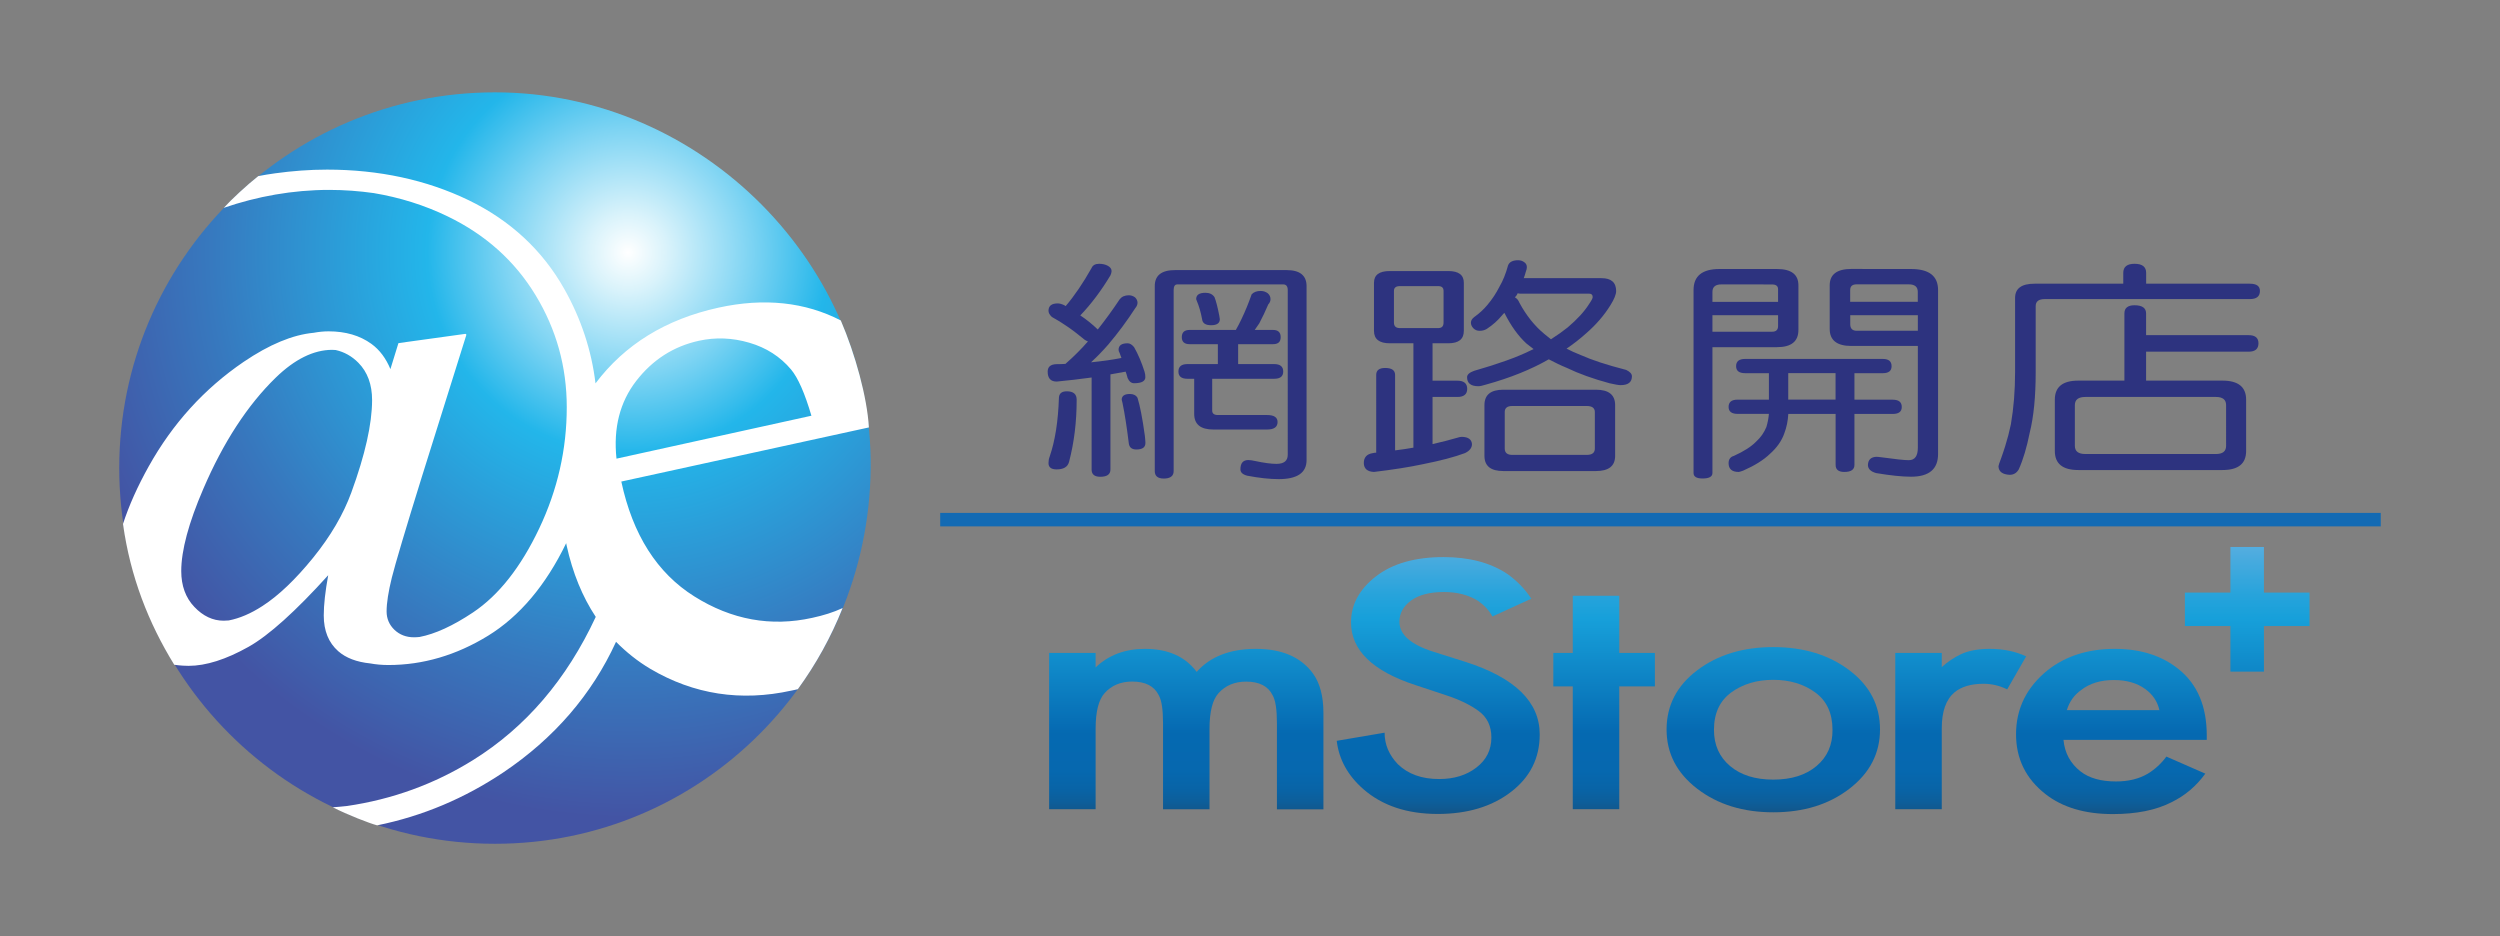
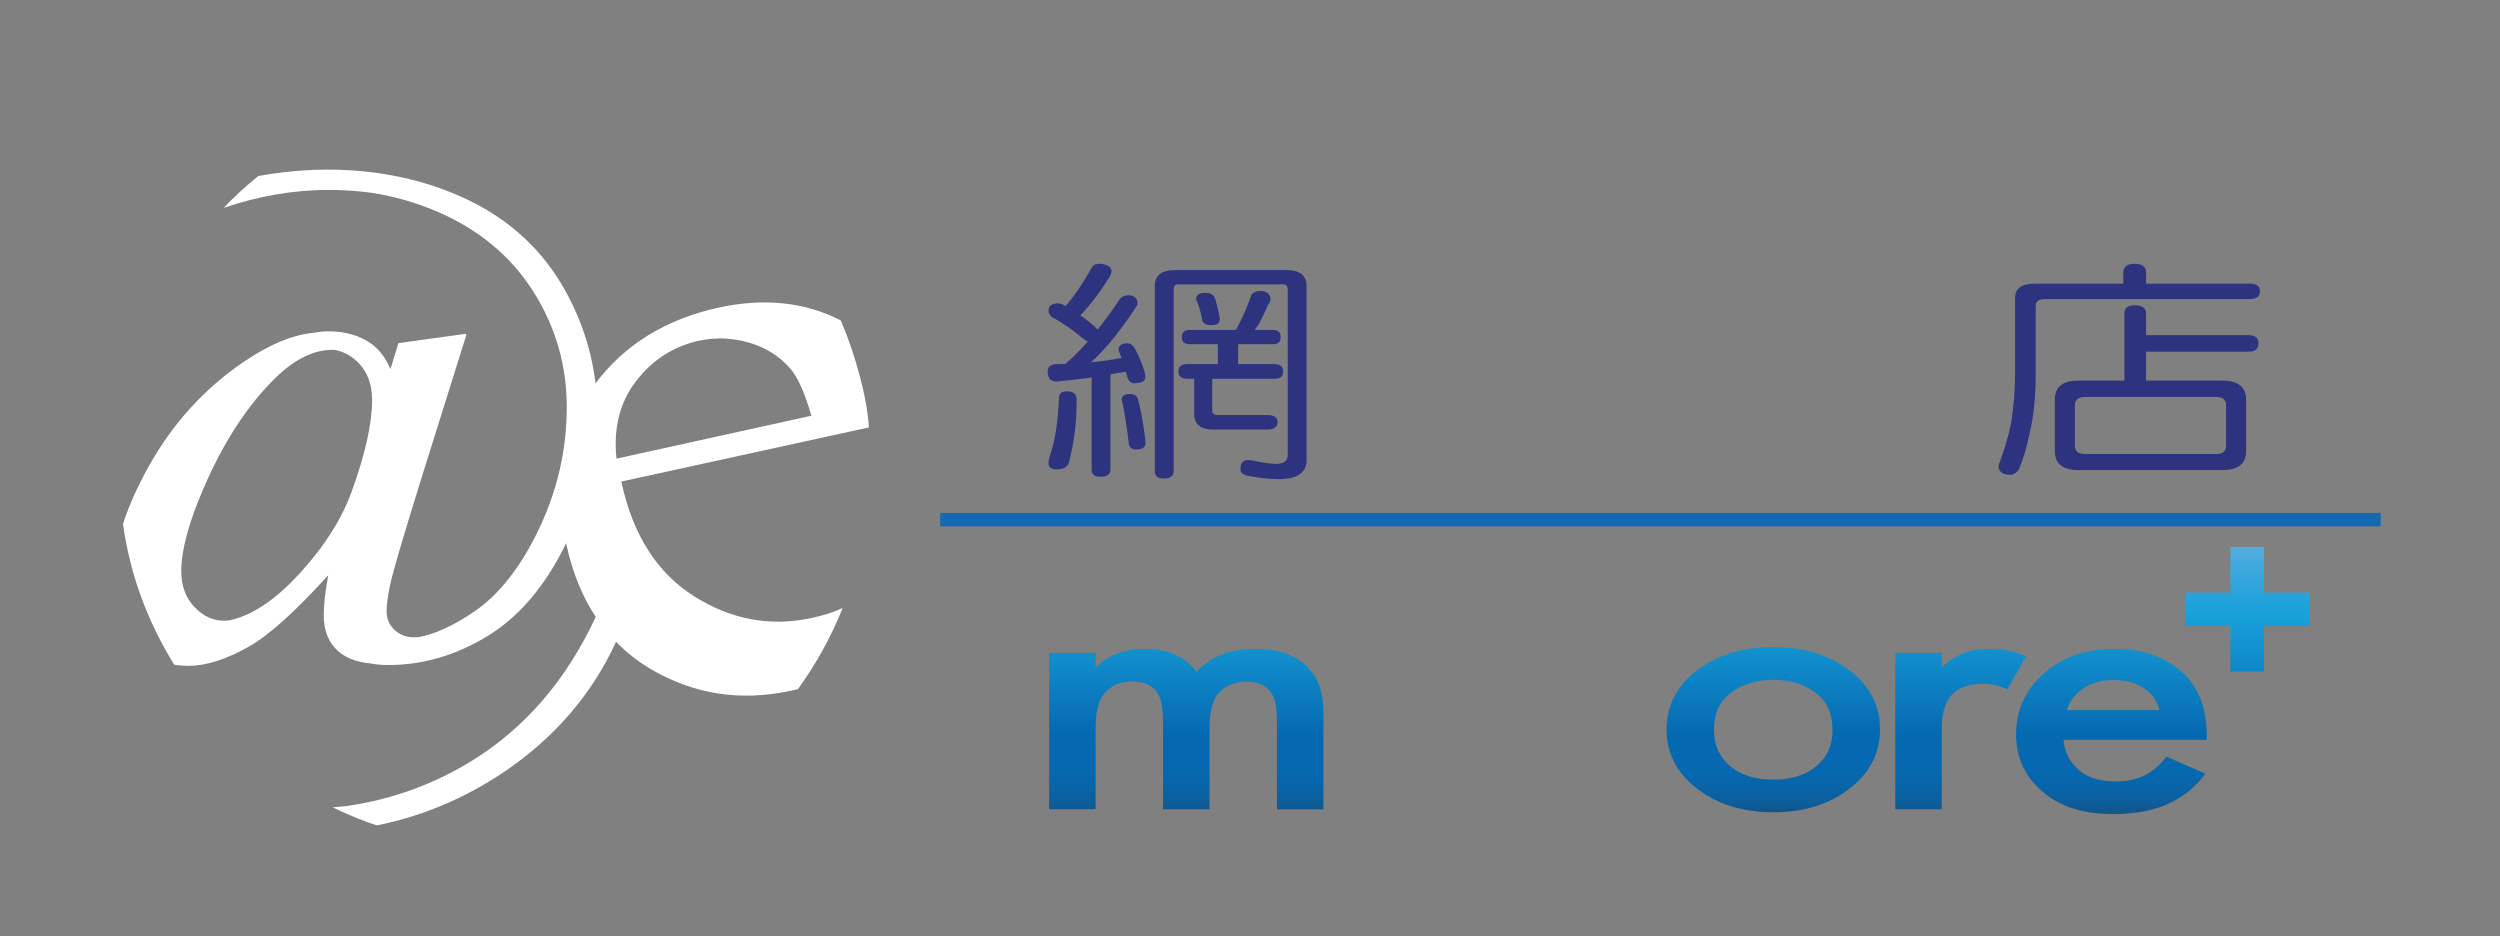
<svg xmlns="http://www.w3.org/2000/svg" version="1.1" id="Layer_1" x="0px" y="0px" viewBox="0 0 393.11 147.2" style="enable-background:new 0 0 393.11 147.2;" xml:space="preserve">
  <rect x="0" y="0" width="393.11" height="147.2" fill="#808080" stroke="none" />
  <style type="text/css">
	.st0{fill:url(#SVGID_1_);}
	.st1{fill:#FFFFFF;}
	.st2{fill:#2D337F;}
	.st3{fill:#136AB3;}
	.st4{fill:url(#SVGID_00000178922273382645704060000010488862345748905133_);}
	.st5{fill:url(#SVGID_00000105407528544795783920000011136287928348295094_);}
	.st6{fill:url(#SVGID_00000019662400745314525040000014614216861135312024_);}
	.st7{fill:url(#SVGID_00000086683237662203049110000000538660704649911957_);}
	.st8{fill:url(#SVGID_00000121266532231821926530000015526305731844973712_);}
	.st9{fill:url(#SVGID_00000080176448078338492090000011219229945215246520_);}
	.st10{fill:url(#SVGID_00000058551062798275718070000006392039307979339707_);}
</style>
  <g>
    <g>
      <g>
        <radialGradient id="SVGID_1_" cx="98.746" cy="39.7" r="93.678" gradientUnits="userSpaceOnUse">
          <stop offset="0" style="stop-color:#FFFFFF" />
          <stop offset="0.064" style="stop-color:#DAF3FB" />
          <stop offset="0.206" style="stop-color:#7ED4F3" />
          <stop offset="0.337" style="stop-color:#23B6EA" />
          <stop offset="0.706" style="stop-color:#3778BE" />
          <stop offset="0.949" style="stop-color:#4354A4" />
        </radialGradient>
-         <path class="st0" d="M136.91,73.6c-0.33,32.63-26.45,59.08-59.08,59.08c-32.63,0-59.08-26.45-59.08-59.08     c0-32.63,26.45-59.08,59.08-59.08C110.46,14.52,137.24,41.82,136.91,73.6z" />
        <path class="st1" d="M132.21,50.39c-5.57-2.88-12.03-3.6-19.25-2.01c-8.31,1.83-14.73,5.81-19.32,11.9     c-0.62-5.16-2.25-10.12-4.89-14.81c-3.44-6.12-8.52-10.83-15.1-14.01c-6.58-3.17-14.05-4.79-22.22-4.79     c-2.75,0-5.47,0.21-8.15,0.58c-0.87,0.1-1.81,0.29-2.67,0.44c-1.77,1.39-4.29,3.73-5.42,4.99c5.23-1.8,10.85-2.82,16.57-2.82     c2.4,0,4.73,0.18,7,0.5c4.11,0.69,7.98,1.9,11.62,3.66c5.96,2.88,10.57,7.01,13.84,12.4c3.27,5.39,4.9,11.26,4.9,17.61     c0,6.61-1.44,12.97-4.33,19.06c-2.89,6.09-6.36,10.5-10.41,13.21c-3.16,2.11-5.96,3.39-8.41,3.86c-0.3,0.03-0.6,0.05-0.88,0.05     c-1.22,0-2.25-0.4-3.07-1.18c-0.81-0.78-1.23-1.75-1.23-2.89c0-1.32,0.28-3.11,0.82-5.3c0.56-2.22,2.14-7.56,4.72-15.85     l6.99-22.29c0.02-0.05,0.01-0.11-0.03-0.15c-0.04-0.04-0.09-0.06-0.14-0.05l-9.4,1.3c0,0,0,0.01-0.01,0.01l-1.09,0.15l-1.26,4.08     c-0.69-1.67-1.68-3.02-2.99-3.97c-1.79-1.3-4.05-1.97-6.73-1.97c-0.76,0-1.55,0.08-2.36,0.23c-3.29,0.31-6.96,1.83-11.01,4.58     c-6.19,4.22-11.15,9.69-14.9,16.4c-1.77,3.17-3.12,6.18-4.06,9.08c1.16,8.3,4,15.54,8.06,22.14c1.01,0.15,1.95,0.17,2.26,0.17     c2.71,0,5.88-1,9.42-2.99c3.19-1.79,7.42-5.61,12.53-11.26c-0.46,2.52-0.7,4.64-0.7,6.32c0,2.42,0.76,4.29,2.28,5.63     c1.21,1.06,2.89,1.7,5.04,1.92c0.87,0.16,1.82,0.25,2.86,0.25c5.41,0,10.67-1.54,15.65-4.6c4.95-3.04,9.09-7.94,12.29-14.56     c0.02,0.12,0.04,0.24,0.07,0.37c0.95,4.32,2.48,8.05,4.58,11.22c-4.58,9.84-11.01,17.36-19.3,22.52     c-6.08,3.78-12.7,6.18-19.83,7.22c-0.72,0.09-1.5,0.14-2.22,0.2c2.29,1.18,5.82,2.54,6.97,2.84c7.17-1.45,13.79-4.27,19.84-8.32     c8.01-5.38,13.95-12.28,17.73-20.54c1.6,1.62,3.39,3.06,5.41,4.26c6.83,4.02,14.22,5.16,22.17,3.41c0.4-0.09,0.63-0.12,1.01-0.22     c2.85-3.92,5.22-8.19,7.04-12.76c-1.52,0.7-2.99,1.15-4.77,1.54c-6.5,1.44-12.69,0.31-18.55-3.37     c-5.86-3.68-9.69-9.7-11.48-18.06l38.93-8.51C136.36,62.47,134.47,55.65,132.21,50.39z M55.25,77.43     C54,80.86,52,84.29,49.23,87.71c-2.77,3.41-5.42,5.94-7.96,7.58c-1.83,1.19-3.6,1.94-5.3,2.27c-0.27,0.02-0.54,0.04-0.81,0.04     c-1.69,0-3.24-0.73-4.6-2.17c-1.37-1.43-2.06-3.33-2.06-5.63c0-3.25,1.17-7.6,3.47-12.93c3.13-7.3,6.96-13.18,11.38-17.48     c2.99-2.91,5.98-4.38,8.88-4.38c0.19,0,0.37,0.01,0.56,0.03c1.34,0.3,2.53,0.96,3.56,2c1.44,1.46,2.16,3.42,2.16,5.88     C58.5,66.66,57.42,71.49,55.25,77.43z M96.94,72.12c-0.51-4.82,0.53-8.89,3.1-12.22c2.58-3.33,5.86-5.44,9.87-6.32     c2.6-0.57,5.24-0.47,7.91,0.31c2.67,0.78,4.86,2.18,6.57,4.21c1.09,1.3,2.16,3.73,3.2,7.27L96.94,72.12z" />
      </g>
      <g>
        <path class="st2" d="M172.84,41.48c0.53,0,0.99,0.11,1.37,0.32c0.38,0.21,0.58,0.49,0.58,0.82c0,0.19-0.06,0.42-0.18,0.68     c-1.42,2.37-3,4.48-4.74,6.3c0.97,0.64,1.89,1.38,2.75,2.21c1.24-1.57,2.39-3.16,3.46-4.77c0.32-0.4,0.8-0.61,1.42-0.61     c0.35,0,0.68,0.11,0.97,0.32c0.27,0.26,0.4,0.55,0.4,0.86c0,0.28-0.12,0.57-0.36,0.85c-1.27,1.97-2.69,3.88-4.25,5.73     c-0.83,0.95-1.73,1.88-2.7,2.78c1.71-0.17,3.3-0.39,4.78-0.68c-0.09-0.29-0.18-0.54-0.27-0.75c-0.12-0.21-0.18-0.39-0.18-0.53     c0-0.69,0.47-1.03,1.42-1.03c0.35,0,0.69,0.2,1.02,0.61c0.65,1.14,1.19,2.42,1.64,3.85c0.09,0.29,0.13,0.57,0.13,0.86     c0,0.64-0.59,0.96-1.77,0.96c-0.44,0-0.78-0.27-1.02-0.82c-0.09-0.36-0.19-0.69-0.31-1c-0.77,0.14-1.57,0.29-2.39,0.43v14.96     c0,0.76-0.53,1.14-1.59,1.14c-0.92,0-1.37-0.38-1.37-1.14V59.36c-1.89,0.26-3.72,0.47-5.49,0.64c-0.95,0-1.42-0.52-1.42-1.57     c0-0.76,0.47-1.15,1.42-1.17c0.47,0,0.93-0.01,1.37-0.04c1.3-1.14,2.48-2.31,3.54-3.53c-0.17-0.07-0.34-0.15-0.49-0.25     c-1.15-0.95-2.13-1.69-2.92-2.21c-0.65-0.45-1.4-0.92-2.26-1.39c-0.35-0.33-0.53-0.65-0.53-0.96c0-0.79,0.49-1.17,1.46-1.17     c0.27,0,0.61,0.09,1.02,0.28c0.06,0.05,0.13,0.1,0.22,0.14c1.36-1.59,2.72-3.59,4.07-5.98C171.83,41.7,172.23,41.48,172.84,41.48     z M167.75,61.53c1.03,0,1.55,0.44,1.55,1.32c0,3.49-0.4,6.75-1.2,9.79c-0.21,0.78-0.86,1.17-1.95,1.17c-0.86,0-1.28-0.33-1.28-1     c0-0.36,0.06-0.69,0.18-1c0.86-2.49,1.34-5.58,1.46-9.26C166.54,61.87,166.95,61.53,167.75,61.53z M177.67,61.95     c0.56,0,0.96,0.2,1.2,0.61c0.38,1.21,0.77,3.19,1.15,5.95c0.06,0.55,0.09,0.93,0.09,1.14c0,0.69-0.47,1.03-1.42,1.03     c-0.74,0-1.14-0.34-1.2-1.03c-0.3-2.44-0.62-4.53-0.98-6.27l-0.13-0.53C176.39,62.25,176.82,61.95,177.67,61.95z M184.76,42.47     h17.54c2.1,0,3.15,0.84,3.15,2.53v27.35c0,1.99-1.46,2.99-4.38,2.99c-1.42,0-3.07-0.18-4.96-0.54c-0.71-0.19-1.06-0.52-1.06-1     c0-0.97,0.41-1.46,1.24-1.46c0.29,0,0.63,0.05,1.02,0.14c1.45,0.31,2.58,0.46,3.41,0.46c1.18,0,1.77-0.48,1.77-1.43V45.61     c0-0.59-0.24-0.89-0.71-0.89h-16.65c-0.39,0-0.58,0.3-0.58,0.89v28.46c0,0.78-0.52,1.18-1.55,1.18c-0.95,0-1.42-0.39-1.42-1.18     V45C181.57,43.32,182.64,42.47,184.76,42.47z M198.23,45.75c0.42,0,0.78,0.12,1.11,0.36c0.3,0.26,0.44,0.57,0.44,0.93     c0,0.31-0.12,0.58-0.35,0.82c-0.44,1.05-0.92,2.04-1.42,2.99c-0.24,0.33-0.47,0.68-0.71,1.03h2.88c0.8,0,1.2,0.38,1.2,1.14     c0,0.74-0.4,1.1-1.2,1.1h-5.49v3.13h5.67c0.94,0,1.42,0.39,1.42,1.17c0,0.76-0.47,1.14-1.42,1.14h-9.75v4.99     c0,0.47,0.29,0.71,0.89,0.71h7.75c1.09,0,1.64,0.37,1.64,1.1c0,0.78-0.55,1.18-1.64,1.18h-8.46c-2.01,0-3.01-0.82-3.01-2.46     v-5.52h-1.06c-0.95,0-1.42-0.38-1.42-1.14c0-0.78,0.47-1.17,1.42-1.17h4.78v-3.13h-4.43c-0.83,0-1.24-0.37-1.24-1.1     c0-0.76,0.41-1.14,1.24-1.14h7.26c0.32-0.57,0.62-1.14,0.89-1.71c0.59-1.24,1.12-2.53,1.59-3.88     C197.13,45.93,197.61,45.75,198.23,45.75z M189.55,46.04c0.65,0,1.12,0.23,1.42,0.68c0.24,0.59,0.49,1.56,0.75,2.89     c0.06,0.28,0.09,0.47,0.09,0.57c0,0.64-0.46,0.96-1.37,0.96c-0.89,0-1.36-0.32-1.42-0.96c-0.21-1.12-0.49-2.08-0.84-2.89     l-0.09-0.25C188.09,46.37,188.57,46.04,189.55,46.04z" />
-         <path class="st2" d="M218.53,42.62h9.21c1.63,0,2.44,0.62,2.44,1.85v7.55c0,1.31-0.81,1.96-2.44,1.96h-2.48v5.88h3.9     c1.03,0,1.55,0.43,1.55,1.28c0,0.85-0.52,1.28-1.55,1.28h-3.9v7.41c1.45-0.33,2.75-0.66,3.9-1c0.26-0.09,0.5-0.14,0.71-0.14     c1,0.02,1.53,0.4,1.59,1.14c0,0.59-0.37,1.07-1.11,1.42c-1.66,0.62-3.87,1.2-6.65,1.75c-2.1,0.45-4.65,0.85-7.66,1.21     c-1.03-0.05-1.57-0.51-1.59-1.39c0-0.9,0.47-1.43,1.42-1.57c0.18-0.05,0.36-0.07,0.53-0.07V58.96c0-0.74,0.47-1.1,1.42-1.1     c1.03,0,1.55,0.37,1.55,1.1v11.86c1.12-0.14,2.08-0.28,2.88-0.43V53.98h-3.72c-1.65,0-2.48-0.65-2.48-1.96v-7.55     C216.05,43.23,216.88,42.62,218.53,42.62z M226.15,51.59c0.56,0,0.84-0.29,0.84-0.86v-4.99c0-0.5-0.28-0.75-0.84-0.75h-6.03     c-0.62,0-0.93,0.25-0.93,0.75v4.99c0,0.57,0.31,0.86,0.93,0.86H226.15z M236.56,49.2c-0.15,0.12-0.26,0.24-0.35,0.36     c-0.68,0.83-1.49,1.55-2.44,2.17c-0.32,0.19-0.69,0.29-1.11,0.29c-0.38,0-0.71-0.13-0.97-0.39c-0.27-0.28-0.4-0.58-0.4-0.89     c0-0.33,0.18-0.63,0.53-0.89c0.8-0.57,1.49-1.21,2.08-1.92c0.74-0.88,1.36-1.82,1.86-2.81c0.56-0.95,1.02-2.08,1.37-3.38     c0.21-0.55,0.74-0.82,1.59-0.82c0.35,0,0.67,0.1,0.93,0.29c0.3,0.19,0.44,0.46,0.44,0.82c0,0.19-0.06,0.44-0.18,0.75     c-0.09,0.33-0.19,0.66-0.31,0.96h12.23c1.53,0,2.3,0.68,2.3,2.03c0,0.52-0.3,1.26-0.89,2.21c-0.98,1.59-2.25,3.06-3.81,4.42     c-1,0.9-2.04,1.71-3.1,2.42c0.68,0.36,1.42,0.69,2.21,1c1.74,0.78,4.13,1.57,7.18,2.35c0.59,0.29,0.89,0.62,0.89,1     c0,0.93-0.59,1.39-1.77,1.39c-0.33,0-0.9-0.1-1.73-0.29c-2.63-0.71-4.87-1.52-6.73-2.42c-0.98-0.4-1.92-0.86-2.84-1.35     c-2.77,1.59-6.04,2.91-9.79,3.95c-0.59,0.19-1.02,0.28-1.29,0.28c-1.18,0-1.77-0.47-1.77-1.42c0-0.4,0.37-0.74,1.11-1     c3.81-1.09,6.72-2.14,8.73-3.13c0.21-0.1,0.41-0.19,0.62-0.29c-0.38-0.31-0.75-0.59-1.11-0.86     C238.76,52.87,237.6,51.27,236.56,49.2z M236.39,61.28h14.57c2.01,0,3.01,0.81,3.01,2.42v7.98c0,1.59-1,2.39-3.01,2.39h-14.57     c-1.98,0-2.97-0.79-2.97-2.39V63.7C233.42,62.08,234.41,61.28,236.39,61.28z M249.5,71.53c0.85,0,1.28-0.33,1.28-1V64.8     c0-0.64-0.43-0.96-1.28-0.96h-11.7c-0.8,0-1.19,0.32-1.19,0.96v5.73c0,0.66,0.4,1,1.19,1H249.5z M238.65,46.11     c-0.06,0.14-0.13,0.27-0.22,0.39c-0.09,0.09-0.16,0.18-0.22,0.25c0.33,0.19,0.56,0.47,0.71,0.86c1.09,2.02,2.41,3.66,3.94,4.92     c0.33,0.26,0.66,0.53,1.02,0.82c0.97-0.62,1.84-1.24,2.61-1.85c1.51-1.28,2.63-2.5,3.37-3.67c0.38-0.55,0.58-0.92,0.58-1.11     c0-0.36-0.18-0.54-0.53-0.54h-10.81C238.91,46.18,238.76,46.15,238.65,46.11z" />
-         <path class="st2" d="M269.27,54.58v19.8c0,0.57-0.52,0.86-1.55,0.86c-0.95,0-1.42-0.29-1.42-0.86V45.61     c0-2.21,1.36-3.31,4.08-3.31h9.04c2.24,0,3.37,0.85,3.37,2.57v7.01c0,1.81-1.12,2.71-3.37,2.71H269.27z M277.29,44.72h-6.6     c-0.95,0-1.42,0.39-1.42,1.18v1.57h10.32v-1.99c0-0.5-0.31-0.75-0.93-0.75H277.29z M279.59,49.56h-10.32v2.6h9.39     c0.62,0,0.93-0.3,0.93-0.89V49.56z M278.13,58.68h-3.72c-0.95,0-1.42-0.37-1.42-1.1c0-0.76,0.47-1.14,1.42-1.14h21.66     c0.91,0,1.37,0.38,1.37,1.14c0,0.74-0.46,1.1-1.37,1.1h-4.47v4.17h6.02c0.95,0,1.42,0.38,1.42,1.14c0,0.74-0.47,1.1-1.42,1.1     h-6.02v8.01c0,0.74-0.53,1.11-1.59,1.11c-0.92,0-1.37-0.37-1.37-1.11v-8.01h-7.44c-0.06,1.09-0.27,2.1-0.62,3.03     c-0.41,1.19-1.17,2.27-2.26,3.24c-1,0.97-2.41,1.85-4.21,2.64c-0.38,0.14-0.62,0.21-0.71,0.21c-1.06,0-1.59-0.46-1.59-1.39     c0-0.59,0.28-0.98,0.84-1.14c1.57-0.71,2.72-1.45,3.46-2.21c0.74-0.67,1.28-1.44,1.64-2.32c0.21-0.69,0.34-1.38,0.4-2.07h-4.92     c-0.95,0-1.42-0.37-1.42-1.1c0-0.76,0.47-1.14,1.42-1.14h4.92V58.68z M288.63,62.84v-4.17h-7.44v4.17H288.63z M292.88,42.3h7.62     c2.84,0,4.25,1.1,4.25,3.31v25.79c0,2.37-1.42,3.56-4.25,3.56c-1.39,0-3.22-0.19-5.49-0.57c-0.86-0.24-1.29-0.67-1.29-1.28     c0.03-0.8,0.46-1.23,1.29-1.28c0.18,0,0.44,0.02,0.8,0.07c2.21,0.31,3.66,0.46,4.34,0.46c0.95,0,1.42-0.66,1.42-1.96V54.4h-10.45     c-2.27,0-3.41-0.89-3.41-2.67v-6.87c0-1.71,1.14-2.57,3.41-2.57H292.88z M290.93,47.46h10.63v-1.57c0-0.78-0.47-1.18-1.42-1.18     h-8.19c-0.68,0-1.02,0.3-1.02,0.89V47.46z M301.57,52.02v-2.46h-10.63v1.42c0,0.69,0.34,1.03,1.02,1.03H301.57z" />
        <path class="st2" d="M335.65,41.48c1.21,0,1.82,0.48,1.82,1.42v1.71h16.3c1.06,0,1.59,0.38,1.59,1.14c0,0.86-0.53,1.28-1.59,1.28     h-32.25c-0.95,0-1.42,0.37-1.42,1.1v10.4c0,3.82-0.31,6.98-0.93,9.47c-0.47,2.35-1.05,4.29-1.73,5.8     c-0.33,0.57-0.8,0.86-1.42,0.86c-1.12-0.05-1.71-0.48-1.77-1.28c0-0.19,0.15-0.65,0.44-1.39c0.21-0.57,0.41-1.19,0.62-1.85     c0.35-1.12,0.65-2.26,0.89-3.42c0.44-2.56,0.66-5.29,0.66-8.19V46.85c0-1.5,1.02-2.24,3.06-2.24h13.95V42.9     C333.88,41.95,334.47,41.48,335.65,41.48z M337.46,55.29v4.56h12.01c2.48,0,3.72,1,3.72,2.99v8.08c0,2-1.24,2.99-3.72,2.99     h-22.68c-2.45,0-3.68-1-3.68-2.99v-8.08c0-1.99,1.22-2.99,3.68-2.99h7.26V49.28c0-0.85,0.53-1.28,1.59-1.28     c1.21,0,1.82,0.43,1.82,1.28v3.42h16.12c1.04,0,1.55,0.43,1.55,1.28c0,0.88-0.51,1.32-1.55,1.32H337.46z M348.45,71.39     c1.06,0,1.59-0.43,1.59-1.28V63.7c0-0.85-0.53-1.28-1.59-1.28H327.9c-1.09,0-1.64,0.43-1.64,1.28v6.41     c0,0.85,0.55,1.28,1.64,1.28H348.45z" />
      </g>
      <g>
        <rect x="147.84" y="80.65" class="st3" width="226.52" height="2.12" />
      </g>
    </g>
    <g>
      <linearGradient id="SVGID_00000111182385100357168410000002921550850991093128_" gradientUnits="userSpaceOnUse" x1="353.356" y1="131.155" x2="353.356" y2="82.858">
        <stop offset="0" style="stop-color:#26394F" />
        <stop offset="3.380932e-03" style="stop-color:#253B53" />
        <stop offset="0.033" style="stop-color:#1B4970" />
        <stop offset="0.067" style="stop-color:#135588" />
        <stop offset="0.104" style="stop-color:#0D5E9A" />
        <stop offset="0.149" style="stop-color:#0864A7" />
        <stop offset="0.207" style="stop-color:#0668AF" />
        <stop offset="0.327" style="stop-color:#0569B1" />
        <stop offset="0.703" style="stop-color:#17A0DA" />
        <stop offset="0.775" style="stop-color:#26A3DB" />
        <stop offset="0.915" style="stop-color:#4EACDF" />
        <stop offset="1" style="stop-color:#6AB2E2" />
      </linearGradient>
      <polygon style="fill:url(#SVGID_00000111182385100357168410000002921550850991093128_);" points="355.99,86.01 350.72,86.01     350.72,93.18 343.56,93.18 343.56,98.44 350.72,98.44 350.72,105.61 355.99,105.61 355.99,98.44 363.16,98.44 363.16,93.18     355.99,93.18   " />
      <linearGradient id="SVGID_00000173120500865603239250000010401441610057653676_" gradientUnits="userSpaceOnUse" x1="186.523" y1="131.155" x2="186.523" y2="82.858">
        <stop offset="0" style="stop-color:#26394F" />
        <stop offset="3.380932e-03" style="stop-color:#253B53" />
        <stop offset="0.033" style="stop-color:#1B4970" />
        <stop offset="0.067" style="stop-color:#135588" />
        <stop offset="0.104" style="stop-color:#0D5E9A" />
        <stop offset="0.149" style="stop-color:#0864A7" />
        <stop offset="0.207" style="stop-color:#0668AF" />
        <stop offset="0.327" style="stop-color:#0569B1" />
        <stop offset="0.703" style="stop-color:#17A0DA" />
        <stop offset="0.775" style="stop-color:#26A3DB" />
        <stop offset="0.915" style="stop-color:#4EACDF" />
        <stop offset="1" style="stop-color:#6AB2E2" />
      </linearGradient>
      <path style="fill:url(#SVGID_00000173120500865603239250000010401441610057653676_);" d="M197.49,102.03    c-4.08,0-7.19,1.21-9.32,3.62c-1.79-2.41-4.5-3.62-8.13-3.62c-3.13,0-5.72,0.97-7.76,2.92v-2.28h-7.31v24.57h7.31v-12.66    c0-2.68,0.47-4.55,1.42-5.6c1.09-1.21,2.54-1.81,4.33-1.81c2.09,0,3.48,0.72,4.18,2.16c0.45,0.78,0.67,2.24,0.67,4.38v13.54h7.31    v-12.66c0-2.68,0.47-4.55,1.42-5.6c1.09-1.21,2.54-1.81,4.33-1.81c2.09,0,3.48,0.72,4.18,2.16c0.45,0.78,0.67,2.24,0.67,4.38    v13.54h7.31v-15.17c0-2.61-0.55-4.67-1.64-6.19C204.55,103.31,201.57,102.03,197.49,102.03z" />
      <linearGradient id="SVGID_00000114051147779670010320000015613636444940984712_" gradientUnits="userSpaceOnUse" x1="226.166" y1="131.155" x2="226.166" y2="82.858">
        <stop offset="0" style="stop-color:#26394F" />
        <stop offset="3.380932e-03" style="stop-color:#253B53" />
        <stop offset="0.033" style="stop-color:#1B4970" />
        <stop offset="0.067" style="stop-color:#135588" />
        <stop offset="0.104" style="stop-color:#0D5E9A" />
        <stop offset="0.149" style="stop-color:#0864A7" />
        <stop offset="0.207" style="stop-color:#0668AF" />
        <stop offset="0.327" style="stop-color:#0569B1" />
        <stop offset="0.703" style="stop-color:#17A0DA" />
        <stop offset="0.775" style="stop-color:#26A3DB" />
        <stop offset="0.915" style="stop-color:#4EACDF" />
        <stop offset="1" style="stop-color:#6AB2E2" />
      </linearGradient>
-       <path style="fill:url(#SVGID_00000114051147779670010320000015613636444940984712_);" d="M230.42,104.07l-5-1.58    c-3.58-1.13-5.37-2.7-5.37-4.73c0-1.32,0.61-2.43,1.83-3.33c1.22-0.89,2.95-1.34,5.18-1.34c2.09,0,3.88,0.47,5.37,1.4    c0.99,0.7,1.74,1.52,2.24,2.45l6.12-2.8c-1-1.52-2.26-2.82-3.8-3.91c-2.64-1.75-5.97-2.63-10-2.63c-4.47,0-8.02,1.01-10.63,3.03    c-2.61,2.02-3.92,4.44-3.92,7.24c0,4.36,3.38,7.65,10.14,9.86l4.77,1.58c2.14,0.7,3.87,1.54,5.18,2.51    c1.32,0.97,1.98,2.35,1.98,4.14c0,1.95-0.78,3.52-2.35,4.73c-1.57,1.21-3.52,1.81-5.86,1.81c-2.74,0-4.9-0.78-6.49-2.33    c-1.39-1.44-2.09-3.09-2.09-4.96l-7.53,1.28c0.35,2.92,1.74,5.45,4.18,7.59c2.98,2.61,6.89,3.91,11.71,3.91    c4.67,0,8.52-1.16,11.52-3.47c3.01-2.31,4.51-5.32,4.51-9.02C242.13,110.38,238.22,106.56,230.42,104.07z" />
      <linearGradient id="SVGID_00000140005291892381027170000004296185611789346482_" gradientUnits="userSpaceOnUse" x1="252.234" y1="131.155" x2="252.234" y2="82.858">
        <stop offset="0" style="stop-color:#26394F" />
        <stop offset="3.380932e-03" style="stop-color:#253B53" />
        <stop offset="0.033" style="stop-color:#1B4970" />
        <stop offset="0.067" style="stop-color:#135588" />
        <stop offset="0.104" style="stop-color:#0D5E9A" />
        <stop offset="0.149" style="stop-color:#0864A7" />
        <stop offset="0.207" style="stop-color:#0668AF" />
        <stop offset="0.327" style="stop-color:#0569B1" />
        <stop offset="0.703" style="stop-color:#17A0DA" />
        <stop offset="0.775" style="stop-color:#26A3DB" />
        <stop offset="0.915" style="stop-color:#4EACDF" />
        <stop offset="1" style="stop-color:#6AB2E2" />
      </linearGradient>
-       <polygon style="fill:url(#SVGID_00000140005291892381027170000004296185611789346482_);" points="254.62,93.68 247.31,93.68     247.31,102.67 244.25,102.67 244.25,107.93 247.31,107.93 247.31,127.24 254.62,127.24 254.62,107.93 260.22,107.93     260.22,102.67 254.62,102.67   " />
      <linearGradient id="SVGID_00000176738395806471135790000008333562056600367005_" gradientUnits="userSpaceOnUse" x1="278.843" y1="131.155" x2="278.843" y2="82.858">
        <stop offset="0" style="stop-color:#26394F" />
        <stop offset="3.380932e-03" style="stop-color:#253B53" />
        <stop offset="0.033" style="stop-color:#1B4970" />
        <stop offset="0.067" style="stop-color:#135588" />
        <stop offset="0.104" style="stop-color:#0D5E9A" />
        <stop offset="0.149" style="stop-color:#0864A7" />
        <stop offset="0.207" style="stop-color:#0668AF" />
        <stop offset="0.327" style="stop-color:#0569B1" />
        <stop offset="0.703" style="stop-color:#17A0DA" />
        <stop offset="0.775" style="stop-color:#26A3DB" />
        <stop offset="0.915" style="stop-color:#4EACDF" />
        <stop offset="1" style="stop-color:#6AB2E2" />
      </linearGradient>
      <path style="fill:url(#SVGID_00000176738395806471135790000008333562056600367005_);" d="M290.81,105.4    c-3.21-2.43-7.2-3.65-11.97-3.65c-4.77,0-8.76,1.22-11.97,3.65c-3.21,2.43-4.81,5.54-4.81,9.31c0,3.74,1.6,6.84,4.81,9.31    c3.21,2.47,7.2,3.71,11.97,3.71c4.77,0,8.76-1.23,11.97-3.71c3.21-2.47,4.81-5.57,4.81-9.31    C295.63,110.93,294.02,107.83,290.81,105.4z M285.63,120.46c-1.69,1.42-3.95,2.13-6.79,2.13s-5.1-0.71-6.79-2.13    c-1.69-1.42-2.54-3.32-2.54-5.69c0-2.61,0.91-4.57,2.72-5.89c1.81-1.32,4.02-1.98,6.6-1.98c2.59,0,4.79,0.66,6.6,1.98    c1.82,1.32,2.72,3.29,2.72,5.89C288.17,117.14,287.32,119.04,285.63,120.46z" />
      <linearGradient id="SVGID_00000124872269477155766000000009129999709947388846_" gradientUnits="userSpaceOnUse" x1="308.322" y1="131.155" x2="308.322" y2="82.858">
        <stop offset="0" style="stop-color:#26394F" />
        <stop offset="3.380932e-03" style="stop-color:#253B53" />
        <stop offset="0.033" style="stop-color:#1B4970" />
        <stop offset="0.067" style="stop-color:#135588" />
        <stop offset="0.104" style="stop-color:#0D5E9A" />
        <stop offset="0.149" style="stop-color:#0864A7" />
        <stop offset="0.207" style="stop-color:#0668AF" />
        <stop offset="0.327" style="stop-color:#0569B1" />
        <stop offset="0.703" style="stop-color:#17A0DA" />
        <stop offset="0.775" style="stop-color:#26A3DB" />
        <stop offset="0.915" style="stop-color:#4EACDF" />
        <stop offset="1" style="stop-color:#6AB2E2" />
      </linearGradient>
      <path style="fill:url(#SVGID_00000124872269477155766000000009129999709947388846_);" d="M312.87,102.03    c-1.79,0-3.28,0.27-4.48,0.82c-1.09,0.51-2.11,1.19-3.06,2.04v-2.22h-7.31v24.57h7.31v-12.72c0-2.65,0.67-4.53,2.01-5.66    c1.09-0.89,2.61-1.34,4.55-1.34c1.29,0,2.54,0.29,3.73,0.88l2.98-5.19C316.92,102.42,315.01,102.03,312.87,102.03z" />
      <linearGradient id="SVGID_00000021087695770523704530000002565943720040969911_" gradientUnits="userSpaceOnUse" x1="332.011" y1="131.155" x2="332.011" y2="82.858">
        <stop offset="0" style="stop-color:#26394F" />
        <stop offset="3.380932e-03" style="stop-color:#253B53" />
        <stop offset="0.033" style="stop-color:#1B4970" />
        <stop offset="0.067" style="stop-color:#135588" />
        <stop offset="0.104" style="stop-color:#0D5E9A" />
        <stop offset="0.149" style="stop-color:#0864A7" />
        <stop offset="0.207" style="stop-color:#0668AF" />
        <stop offset="0.327" style="stop-color:#0569B1" />
        <stop offset="0.703" style="stop-color:#17A0DA" />
        <stop offset="0.775" style="stop-color:#26A3DB" />
        <stop offset="0.915" style="stop-color:#4EACDF" />
        <stop offset="1" style="stop-color:#6AB2E2" />
      </linearGradient>
      <path style="fill:url(#SVGID_00000021087695770523704530000002565943720040969911_);" d="M342.6,105.24    c-2.64-2.14-5.99-3.21-10.07-3.21c-4.18,0-7.68,1.11-10.52,3.33c-3.33,2.68-5,6.05-5,10.1c0,3.85,1.54,6.98,4.62,9.4    c2.68,2.1,6.21,3.15,10.59,3.15c3.73,0,6.81-0.62,9.25-1.87c2.14-1.05,3.9-2.55,5.3-4.49l-6.12-2.68    c-0.8,1.09-1.77,1.98-2.91,2.68c-1.39,0.82-3.06,1.23-5,1.23c-2.39,0-4.25-0.53-5.59-1.58c-1.59-1.25-2.49-2.9-2.68-4.96H347v-0.7    C347,111.08,345.54,107.61,342.6,105.24z M325,111.66c0.4-1.32,1.14-2.37,2.24-3.15c1.34-1.05,3.06-1.58,5.15-1.58    c1.99,0,3.63,0.47,4.92,1.4c1.19,0.86,1.94,1.97,2.24,3.33H325z" />
    </g>
  </g>
</svg>